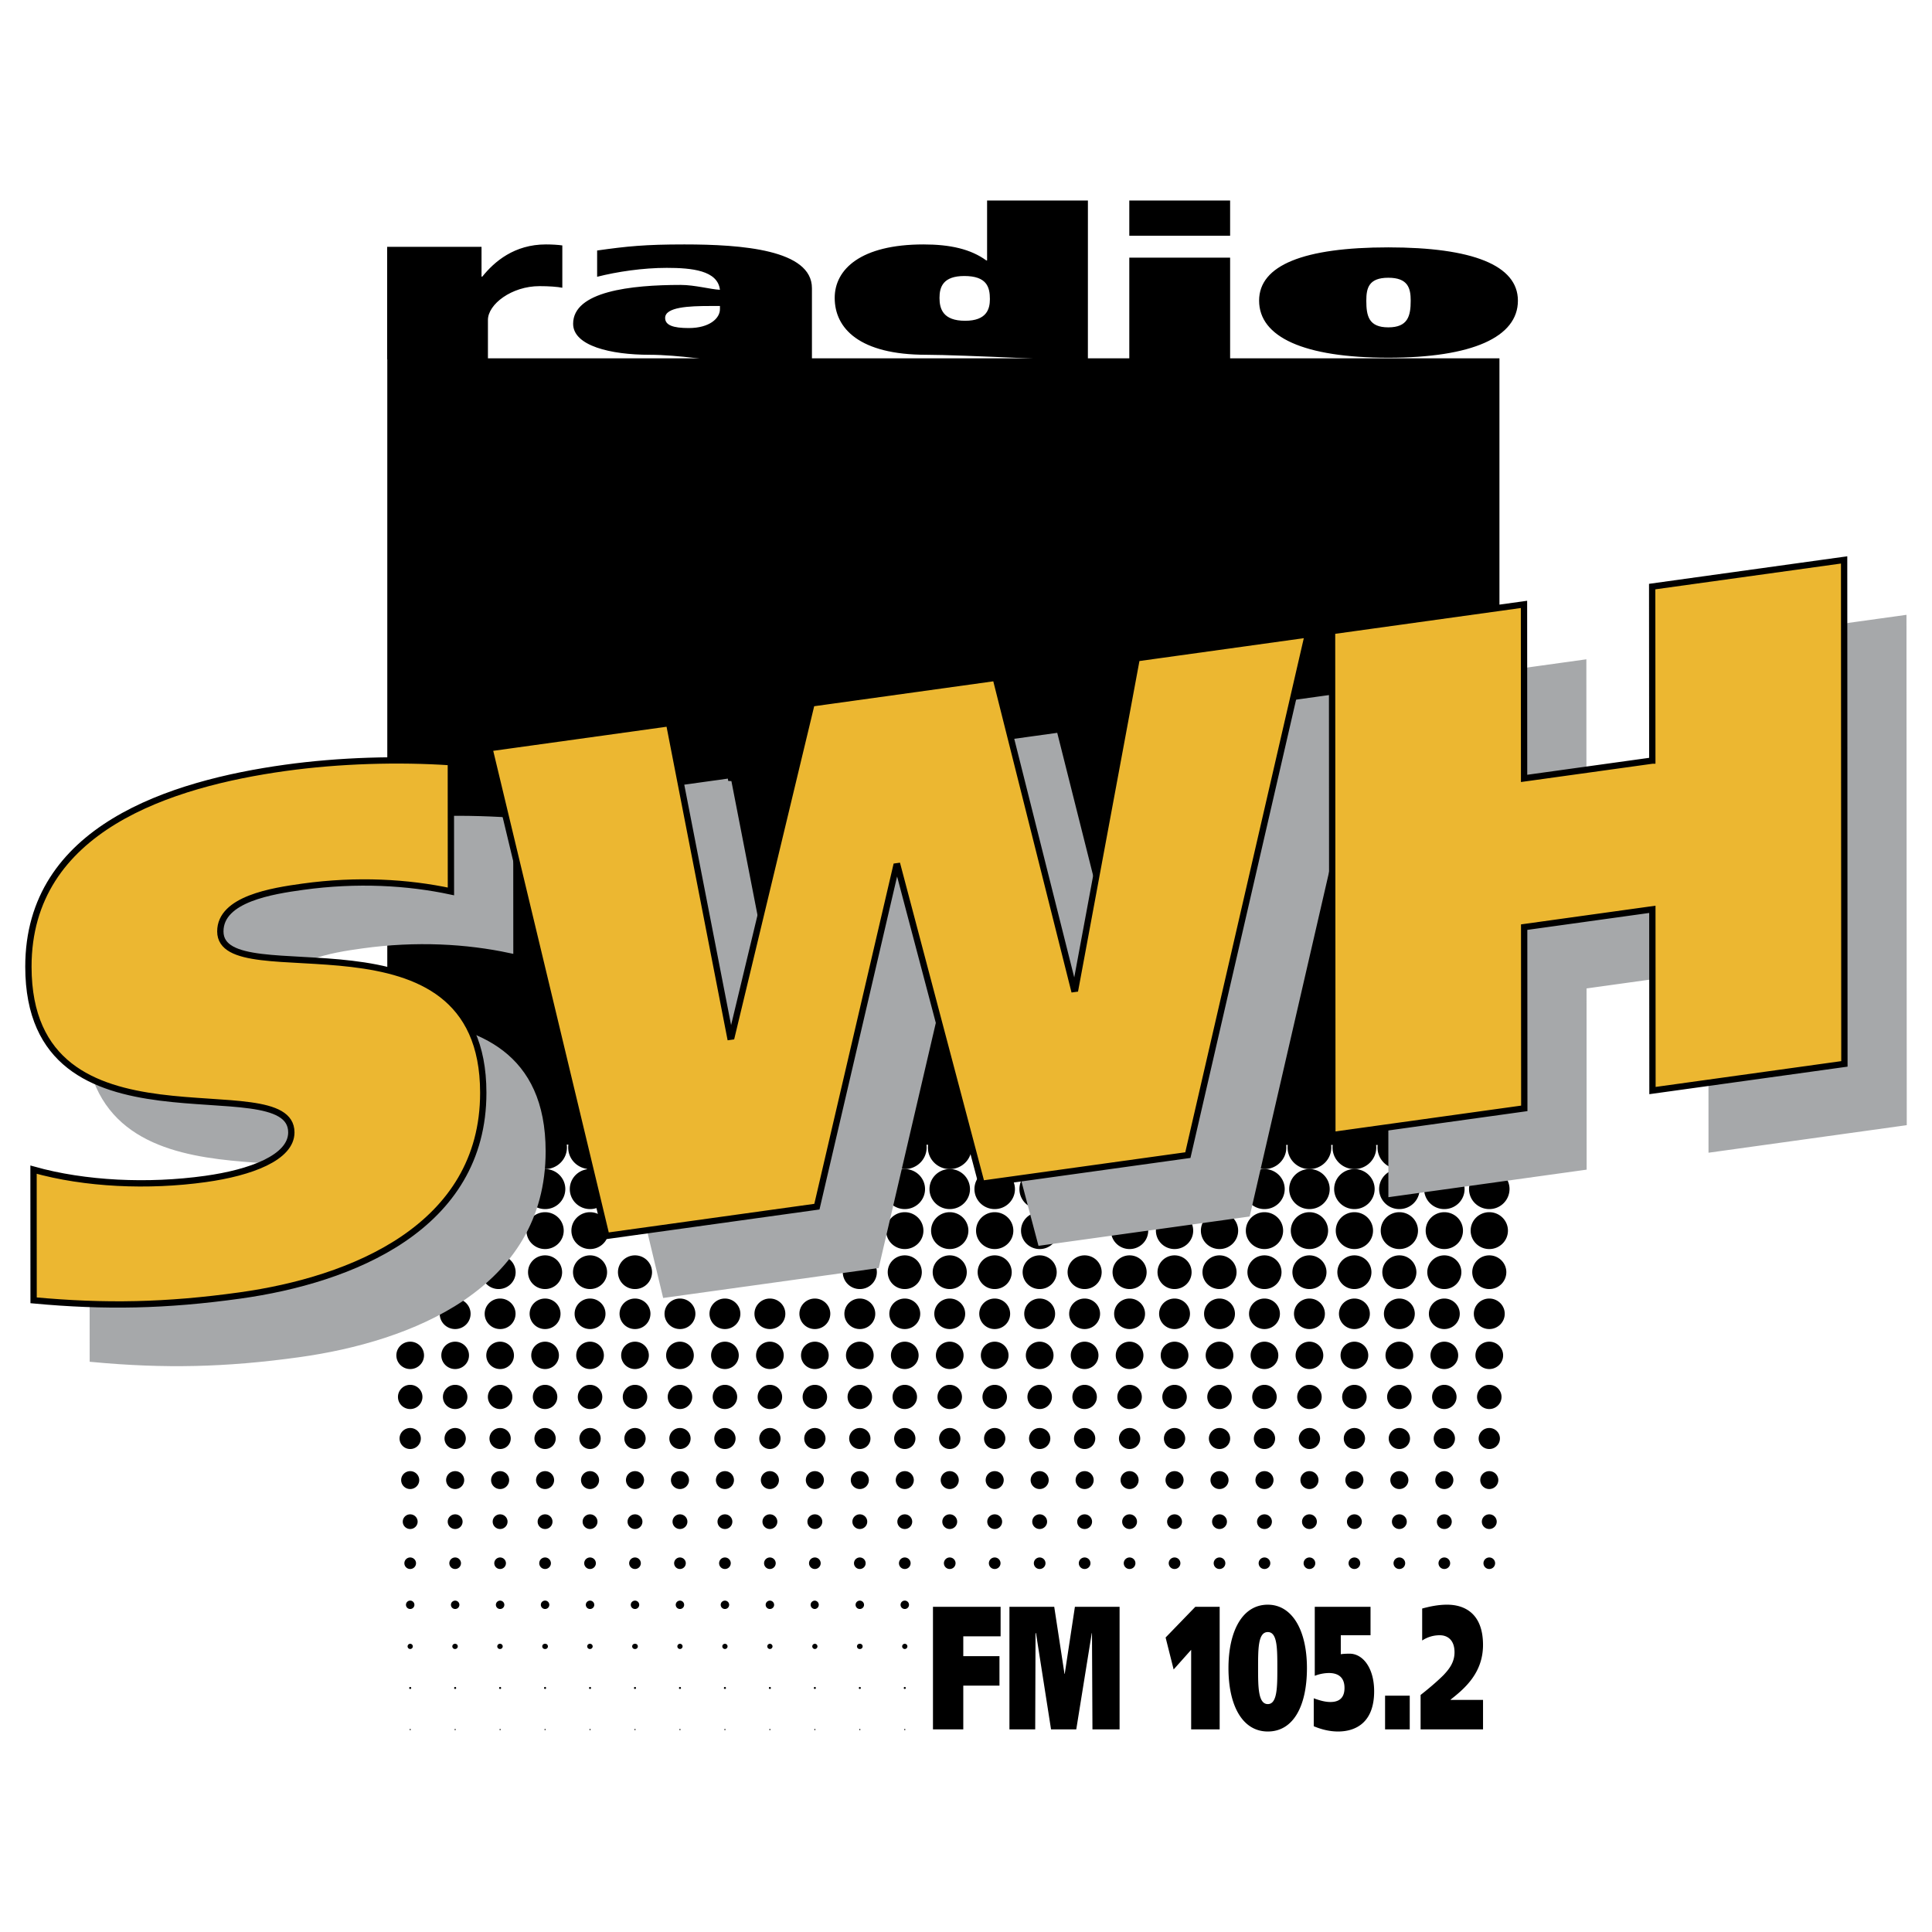
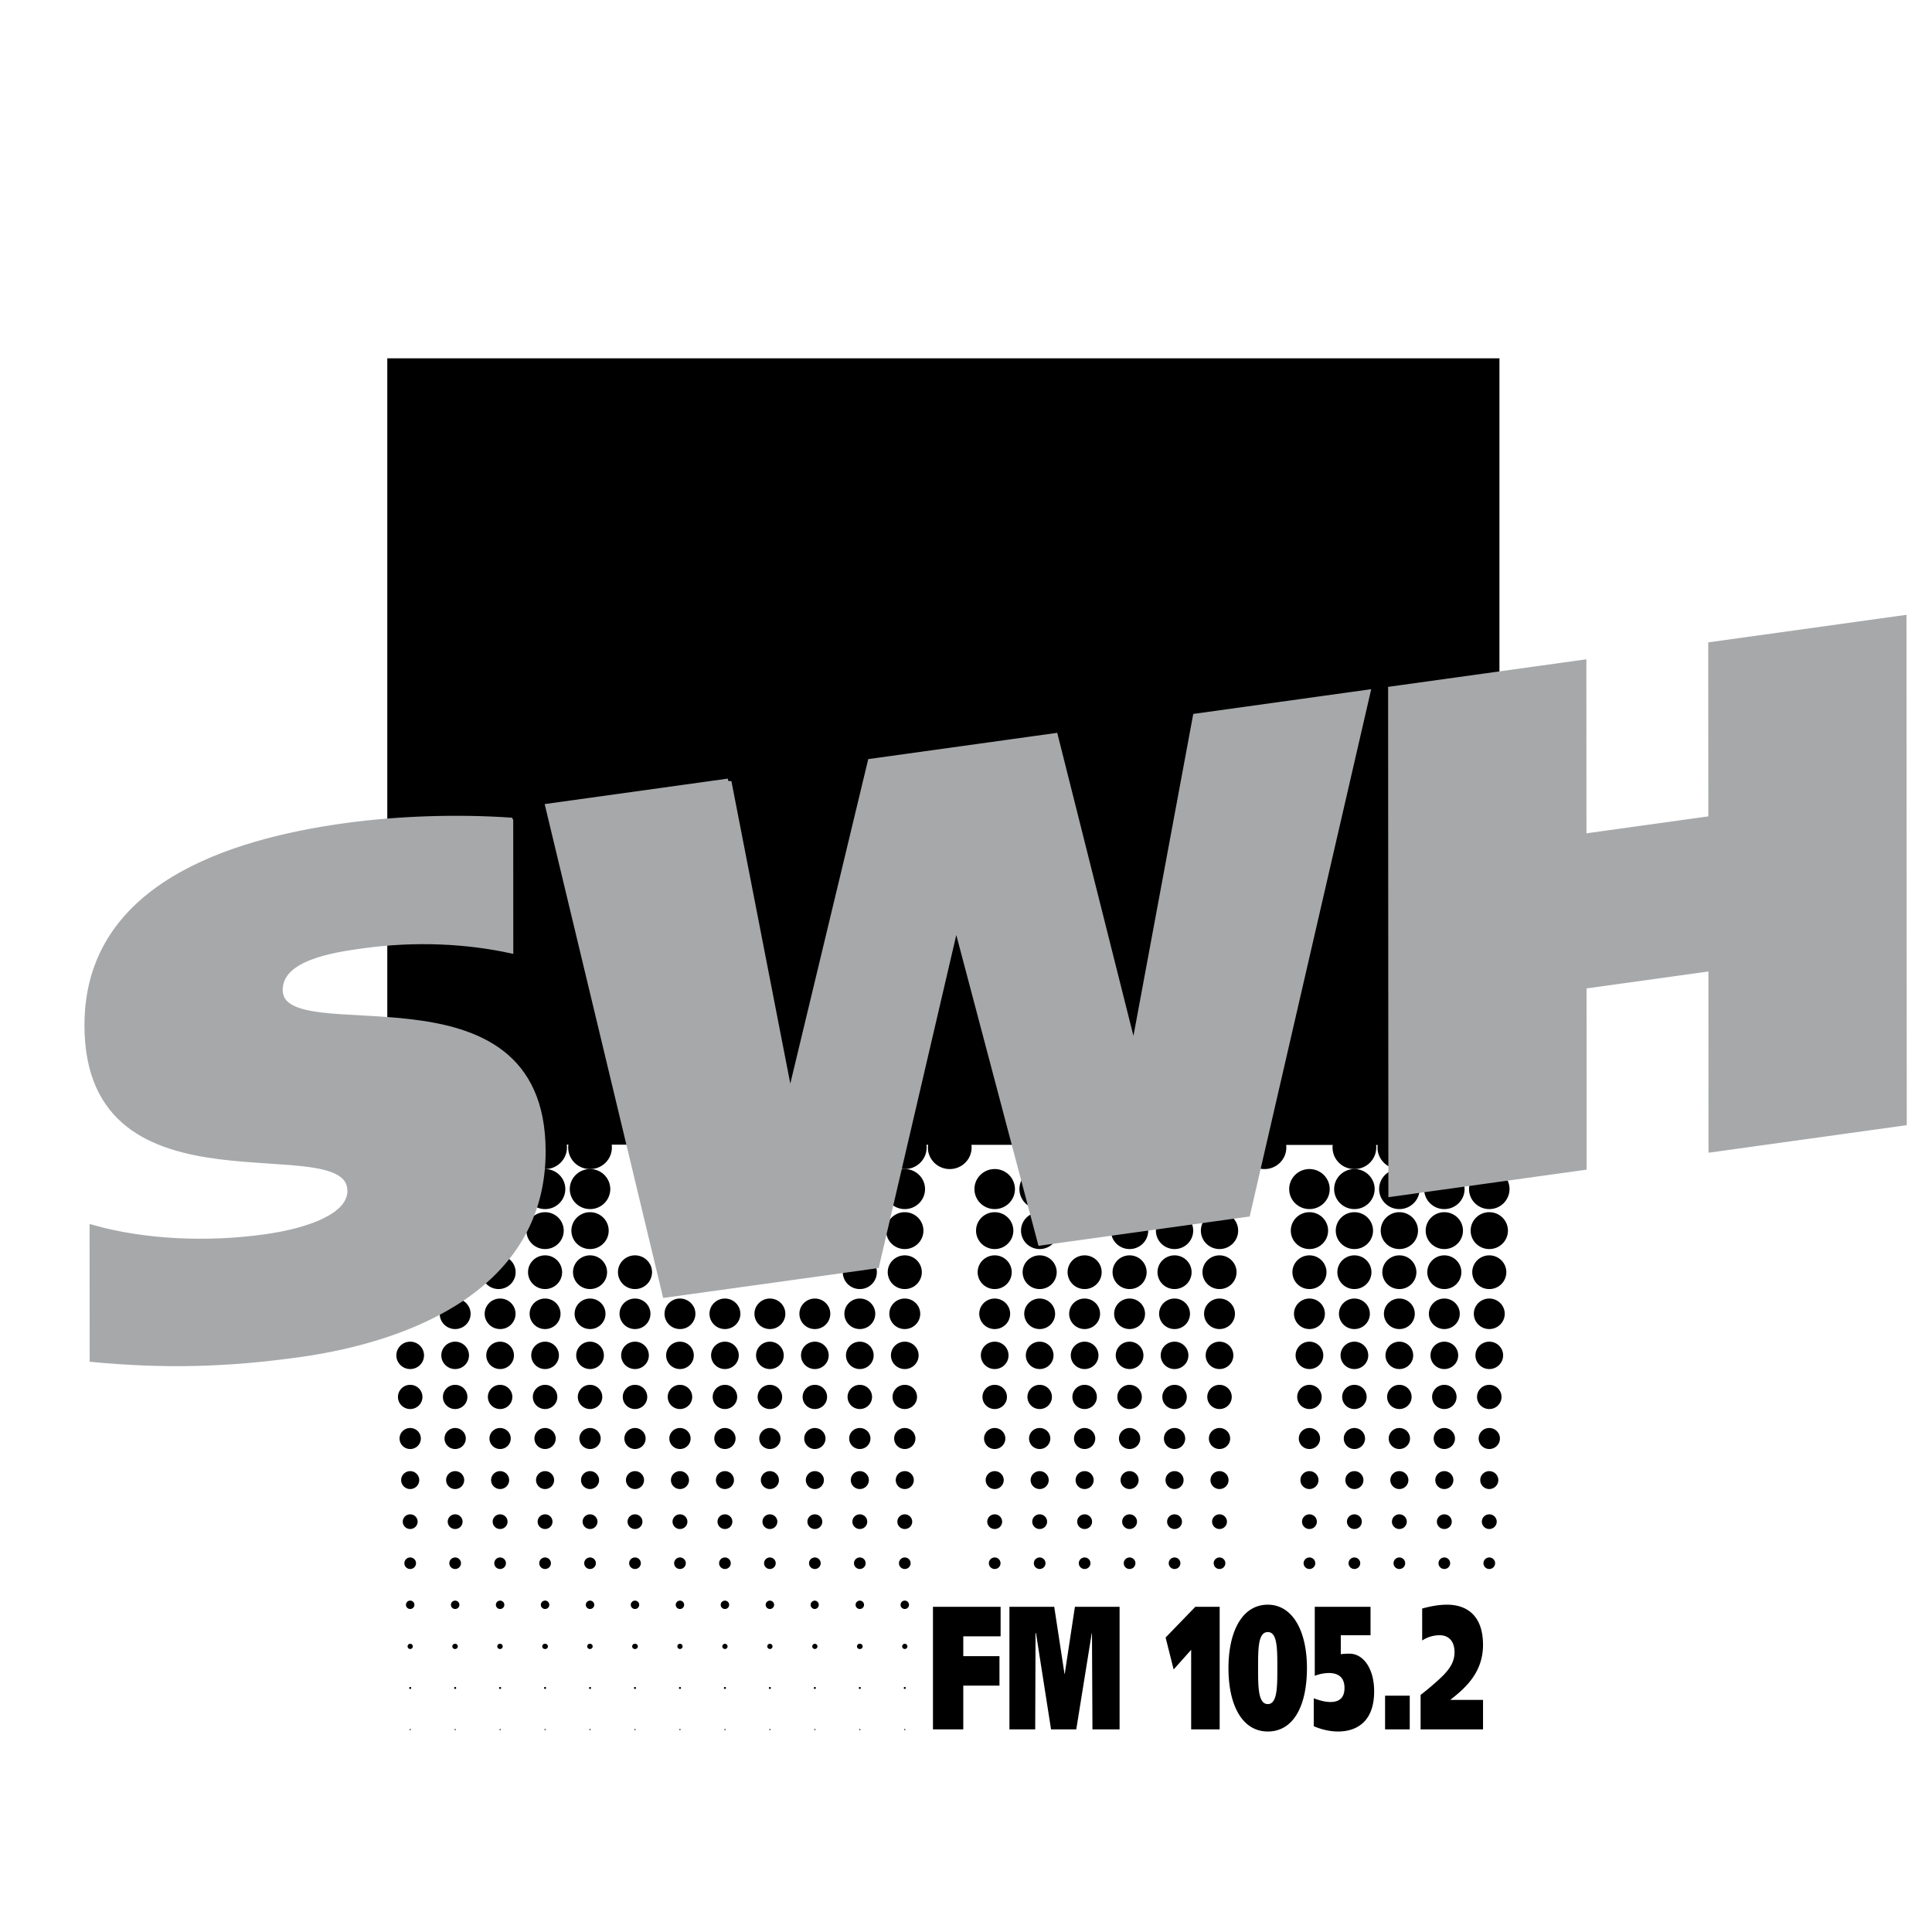
<svg xmlns="http://www.w3.org/2000/svg" width="2500" height="2500" viewBox="0 0 192.756 192.756">
  <g fill-rule="evenodd" clip-rule="evenodd">
    <path fill="#fff" d="M0 0h192.756v192.756H0V0z" />
    <path d="M40.925 136.59c-.762 0-1.38-.611-1.38-1.365s.618-1.365 1.38-1.365c.763 0 1.38.611 1.38 1.365s-.617 1.365-1.38 1.365zM40.925 140.58c-.674 0-1.22-.541-1.22-1.207s.546-1.207 1.22-1.207 1.222.541 1.222 1.207-.548 1.207-1.222 1.207zM40.925 144.568a1.054 1.054 0 0 1-1.061-1.047c0-.58.475-1.049 1.061-1.049s1.062.469 1.062 1.049a1.055 1.055 0 0 1-1.062 1.047zM40.925 148.561a.897.897 0 0 1-.901-.891c0-.494.404-.893.901-.893.498 0 .902.398.902.893 0 .49-.405.891-.902.891zM40.925 152.549c-.409 0-.741-.328-.741-.732s.333-.732.741-.732c.409 0 .742.328.742.732s-.333.732-.742.732zM40.925 156.539a.578.578 0 0 1-.581-.574c0-.318.26-.576.581-.576s.582.258.582.576a.58.58 0 0 1-.582.574zM40.925 160.529c-.232 0-.421-.186-.421-.416a.42.42 0 0 1 .842 0c0 .23-.188.416-.421.416zM40.925 164.52a.259.259 0 1 1 0-.518.26.26 0 0 1 .262.26.26.26 0 0 1-.262.258zM40.925 168.51a.1.1 0 1 1 0-.202c.057 0 .103.045.103.1a.102.102 0 0 1-.103.102zM40.925 172.5c.032 0 .059.025.059.057a.06.06 0 0 1-.059.059.057.057 0 0 1-.058-.059c0-.032.025-.057.058-.057zM45.411 132.6c-.851 0-1.54-.682-1.54-1.523 0-.84.689-1.521 1.54-1.521s1.54.682 1.54 1.521c0 .841-.69 1.523-1.54 1.523zM45.411 136.59c-.762 0-1.38-.611-1.38-1.365s.618-1.365 1.38-1.365c.763 0 1.381.611 1.381 1.365s-.619 1.365-1.381 1.365zM45.411 140.58c-.674 0-1.22-.541-1.22-1.207s.546-1.207 1.22-1.207c.675 0 1.221.541 1.221 1.207s-.547 1.207-1.221 1.207zM45.411 144.568a1.054 1.054 0 0 1-1.061-1.047c0-.58.475-1.049 1.061-1.049s1.062.469 1.062 1.049a1.055 1.055 0 0 1-1.062 1.047zM45.411 148.561a.896.896 0 0 1-.901-.891c0-.494.403-.893.901-.893.497 0 .901.398.901.893 0 .49-.404.891-.901.891zM45.411 152.549c-.409 0-.741-.328-.741-.732s.332-.732.741-.732.741.328.741.732-.332.732-.741.732zM45.411 156.539a.578.578 0 0 1-.581-.574c0-.318.26-.576.581-.576a.58.58 0 0 1 .582.576.58.58 0 0 1-.582.574zM45.411 160.529c-.232 0-.421-.186-.421-.416s.189-.418.421-.418c.233 0 .422.188.422.418s-.189.416-.422.416zM45.411 164.52a.26.26 0 1 1 0-.518.26.26 0 0 1 .262.26.261.261 0 0 1-.262.258zM45.411 168.51a.102.102 0 0 1-.102-.102c0-.055.046-.1.102-.1a.1.1 0 0 1 .102.1.102.102 0 0 1-.102.102zM45.411 172.5c.032 0 .059.025.059.057a.06.06 0 0 1-.059.059.058.058 0 0 1-.058-.059c0-.032.025-.057.058-.057zM49.896 132.6c-.851 0-1.54-.682-1.54-1.523 0-.84.688-1.521 1.54-1.521.852 0 1.541.682 1.541 1.521a1.53 1.53 0 0 1-1.541 1.523zM49.896 136.59c-.763 0-1.379-.611-1.379-1.365s.617-1.365 1.379-1.365 1.381.611 1.381 1.365-.618 1.365-1.381 1.365zM49.896 140.58c-.674 0-1.22-.541-1.22-1.207s.546-1.207 1.22-1.207 1.221.541 1.221 1.207-.546 1.207-1.221 1.207zM49.896 144.568a1.055 1.055 0 0 1-1.061-1.047c0-.58.475-1.049 1.061-1.049s1.061.469 1.061 1.049a1.053 1.053 0 0 1-1.061 1.047zM49.896 148.561c-.498 0-.9-.4-.9-.891 0-.494.403-.893.9-.893.498 0 .901.398.901.893a.896.896 0 0 1-.901.891zM49.896 152.549c-.409 0-.741-.328-.741-.732s.332-.732.741-.732.742.328.742.732-.333.732-.742.732zM49.896 156.539a.579.579 0 0 1-.582-.574c0-.318.261-.576.582-.576s.582.258.582.576a.579.579 0 0 1-.582.574zM49.896 160.529c-.232 0-.421-.186-.421-.416s.189-.418.421-.418c.232 0 .422.188.422.418s-.189.416-.422.416zM49.896 164.52a.26.26 0 1 1 0-.518.258.258 0 1 1 0 .518zM49.896 168.51a.102.102 0 0 1-.102-.102c0-.055.046-.1.102-.1.057 0 .103.045.103.1a.102.102 0 0 1-.103.102zM49.896 172.5c.032 0 .058.025.058.057 0 .033-.026.059-.058.059s-.058-.025-.058-.059a.058.058 0 0 1 .058-.057zM52.203 114.484c0-1.189.976-2.154 2.181-2.154 1.204 0 2.179.965 2.179 2.154 0 1.191-.975 2.154-2.179 2.154-1.205.001-2.181-.962-2.181-2.154z" />
    <path d="M54.383 120.631c-1.116 0-2.021-.895-2.021-1.996 0-1.104.904-1.998 2.021-1.998 1.116 0 2.019.895 2.019 1.998a2.008 2.008 0 0 1-2.019 1.996zM54.383 124.619c-1.028 0-1.86-.822-1.86-1.838s.832-1.84 1.86-1.84c1.026 0 1.859.824 1.859 1.84s-.832 1.838-1.859 1.838zM54.383 128.609c-.94 0-1.7-.752-1.7-1.68 0-.93.76-1.682 1.7-1.682a1.69 1.69 0 0 1 1.699 1.682c.001.928-.76 1.68-1.699 1.68zM54.383 132.6a1.532 1.532 0 0 1-1.542-1.523c0-.84.69-1.521 1.542-1.521.851 0 1.54.682 1.54 1.521 0 .841-.689 1.523-1.54 1.523zM54.383 136.59c-.763 0-1.38-.611-1.38-1.365s.618-1.365 1.38-1.365c.762 0 1.38.611 1.38 1.365s-.617 1.365-1.38 1.365zM54.383 140.58c-.675 0-1.222-.541-1.222-1.207s.547-1.207 1.222-1.207c.674 0 1.22.541 1.22 1.207s-.546 1.207-1.22 1.207zM54.383 144.568a1.055 1.055 0 0 1-1.062-1.047c0-.58.475-1.049 1.062-1.049.585 0 1.06.469 1.06 1.049 0 .579-.475 1.047-1.06 1.047zM54.383 148.561a.896.896 0 0 1-.901-.891c0-.494.403-.893.901-.893.497 0 .9.398.9.893 0 .49-.403.891-.9.891zM54.383 152.549c-.409 0-.742-.328-.742-.732s.333-.732.742-.732.74.328.74.732-.331.732-.74.732zM54.383 156.539a.579.579 0 0 1-.582-.574c0-.318.26-.576.582-.576a.58.58 0 0 1 .581.576c0 .316-.26.574-.581.574zM54.383 160.529c-.233 0-.423-.186-.423-.416a.421.421 0 0 1 .844 0c0 .23-.189.416-.421.416zM54.383 164.52a.26.26 0 1 1 0-.518.26.26 0 1 1 0 .518zM54.383 168.51a.102.102 0 0 1-.102-.102.101.101 0 0 1 .203 0 .102.102 0 0 1-.101.102zM54.383 172.5c.031 0 .057.025.057.057a.058.058 0 1 1-.116 0 .059.059 0 0 1 .059-.057zM56.688 114.484c0-1.189.976-2.154 2.18-2.154s2.18.965 2.18 2.154c0 1.191-.976 2.154-2.18 2.154s-2.18-.962-2.18-2.154z" />
-     <path d="M58.869 120.631c-1.116 0-2.02-.895-2.02-1.996 0-1.104.904-1.998 2.02-1.998a2.01 2.01 0 0 1 2.02 1.998 2.01 2.01 0 0 1-2.02 1.996zM58.869 124.619c-1.027 0-1.86-.822-1.86-1.838s.833-1.84 1.86-1.84c1.028 0 1.86.824 1.86 1.84s-.833 1.838-1.86 1.838zM58.869 128.609a1.69 1.69 0 0 1-1.7-1.68c0-.93.761-1.682 1.7-1.682s1.699.752 1.699 1.682c0 .928-.76 1.68-1.699 1.68zM58.869 132.6c-.851 0-1.54-.682-1.54-1.523 0-.84.689-1.521 1.54-1.521s1.541.682 1.541 1.521c0 .841-.691 1.523-1.541 1.523zM58.869 136.59c-.762 0-1.38-.611-1.38-1.365s.618-1.365 1.38-1.365c.763 0 1.38.611 1.38 1.365s-.618 1.365-1.38 1.365zM58.869 140.58c-.674 0-1.221-.541-1.221-1.207s.546-1.207 1.221-1.207 1.221.541 1.221 1.207-.547 1.207-1.221 1.207zM58.869 144.568a1.055 1.055 0 0 1-1.062-1.047c0-.58.475-1.049 1.062-1.049.586 0 1.062.469 1.062 1.049a1.055 1.055 0 0 1-1.062 1.047zM58.869 148.561a.897.897 0 0 1-.901-.891c0-.494.404-.893.901-.893s.9.398.9.893c0 .49-.403.891-.9.891zM58.869 152.549c-.409 0-.741-.328-.741-.732s.332-.732.741-.732.741.328.741.732-.332.732-.741.732zM58.869 156.539a.579.579 0 0 1-.582-.574c0-.318.26-.576.582-.576a.58.58 0 0 1 .582.576.58.58 0 0 1-.582.574zM58.869 160.529c-.233 0-.421-.186-.421-.416s.188-.418.421-.418.421.188.421.418-.188.416-.421.416zM58.869 164.52a.26.26 0 1 1 0-.518.26.26 0 0 1 .262.26.262.262 0 0 1-.262.258zM58.869 168.51a.101.101 0 1 1 0-.202.1.1 0 0 1 .102.1.102.102 0 0 1-.102.102zM58.869 172.5a.058.058 0 1 1 0 .116.058.058 0 0 1-.059-.059c0-.032.026-.057.059-.057zM63.354 128.609a1.69 1.69 0 0 1-1.7-1.68c0-.93.761-1.682 1.7-1.682.938 0 1.7.752 1.7 1.682a1.69 1.69 0 0 1-1.7 1.68zM63.354 132.6a1.532 1.532 0 0 1-1.541-1.523c0-.84.689-1.521 1.541-1.521s1.541.682 1.541 1.521a1.53 1.53 0 0 1-1.541 1.523zM63.354 136.59c-.763 0-1.38-.611-1.38-1.365s.618-1.365 1.38-1.365c.762 0 1.381.611 1.381 1.365s-.618 1.365-1.381 1.365zM63.354 140.58c-.674 0-1.22-.541-1.22-1.207s.546-1.207 1.22-1.207 1.221.541 1.221 1.207-.546 1.207-1.221 1.207zM63.354 144.568a1.055 1.055 0 0 1-1.061-1.047c0-.58.475-1.049 1.061-1.049s1.061.469 1.061 1.049a1.052 1.052 0 0 1-1.061 1.047zM63.354 148.561a.896.896 0 0 1-.901-.891c0-.494.403-.893.901-.893s.901.398.901.893a.896.896 0 0 1-.901.891zM63.354 152.549c-.409 0-.742-.328-.742-.732s.333-.732.742-.732.741.328.741.732-.332.732-.741.732zM63.354 156.539a.579.579 0 0 1-.582-.574c0-.318.261-.576.582-.576s.582.258.582.576a.579.579 0 0 1-.582.574zM63.354 160.529c-.233 0-.421-.186-.421-.416s.188-.418.421-.418.421.188.421.418-.188.416-.421.416zM63.354 164.52a.26.26 0 1 1 0-.518.26.26 0 1 1 0 .518zM63.354 168.51a.102.102 0 0 1-.102-.102c0-.055.046-.1.102-.1a.1.1 0 0 1 .101.1.1.1 0 0 1-.101.102zM63.354 172.5c.031 0 .058.025.058.057a.058.058 0 1 1-.117 0 .06.06 0 0 1 .059-.057zM67.84 128.609a1.69 1.69 0 0 1-1.7-1.68c0-.93.762-1.682 1.7-1.682.94 0 1.7.752 1.7 1.682 0 .928-.76 1.68-1.7 1.68zM67.84 132.6c-.85 0-1.54-.682-1.54-1.523 0-.84.69-1.521 1.54-1.521.851 0 1.541.682 1.541 1.521a1.533 1.533 0 0 1-1.541 1.523zM67.84 136.59c-.762 0-1.38-.611-1.38-1.365s.618-1.365 1.38-1.365c.763 0 1.381.611 1.381 1.365s-.618 1.365-1.381 1.365zM67.84 140.58c-.674 0-1.22-.541-1.22-1.207s.546-1.207 1.22-1.207 1.222.541 1.222 1.207-.548 1.207-1.222 1.207zM67.84 144.568c-.585 0-1.06-.469-1.06-1.047 0-.58.475-1.049 1.06-1.049.586 0 1.062.469 1.062 1.049a1.055 1.055 0 0 1-1.062 1.047zM67.84 148.561c-.497 0-.9-.4-.9-.891 0-.494.403-.893.9-.893.498 0 .901.398.901.893 0 .49-.403.891-.901.891zM67.84 152.549c-.409 0-.741-.328-.741-.732s.333-.732.741-.732c.41 0 .742.328.742.732s-.332.732-.742.732zM67.84 156.539a.579.579 0 0 1-.582-.574.58.58 0 0 1 .582-.576c.322 0 .582.258.582.576a.579.579 0 0 1-.582.574zM67.84 160.529c-.233 0-.421-.186-.421-.416s.188-.418.421-.418a.417.417 0 0 1 0 .834zM67.84 164.52a.259.259 0 1 1 0-.518.26.26 0 0 1 .262.26.26.26 0 0 1-.262.258zM67.84 168.51a.101.101 0 0 1 0-.202c.057 0 .103.045.103.1a.103.103 0 0 1-.103.102zM67.84 172.5c.033 0 .059.025.059.057a.058.058 0 1 1-.117 0c0-.032.027-.057.058-.057zM72.327 132.6a1.532 1.532 0 0 1-1.541-1.523c0-.84.69-1.521 1.541-1.521s1.54.682 1.54 1.521c0 .841-.69 1.523-1.54 1.523zM72.327 136.59c-.763 0-1.381-.611-1.381-1.365s.619-1.365 1.381-1.365c.761 0 1.38.611 1.38 1.365s-.619 1.365-1.38 1.365zM72.327 140.58c-.675 0-1.221-.541-1.221-1.207s.546-1.207 1.221-1.207c.673 0 1.221.541 1.221 1.207s-.548 1.207-1.221 1.207zM72.327 144.568a1.055 1.055 0 0 1-1.062-1.047c0-.58.476-1.049 1.062-1.049.585 0 1.061.469 1.061 1.049a1.055 1.055 0 0 1-1.061 1.047zM72.327 148.561a.896.896 0 0 1-.901-.891c0-.494.403-.893.901-.893.497 0 .9.398.9.893 0 .49-.403.891-.9.891zM72.327 152.549c-.41 0-.741-.328-.741-.732s.331-.732.741-.732c.409 0 .74.328.74.732s-.331.732-.74.732zM72.327 156.539a.578.578 0 0 1-.582-.574c0-.318.26-.576.582-.576.321 0 .581.258.581.576a.579.579 0 0 1-.581.574zM72.327 160.529c-.233 0-.422-.186-.422-.416s.189-.418.422-.418c.232 0 .421.188.421.418s-.189.416-.421.416zM72.327 164.52a.26.26 0 0 1-.263-.258c0-.145.118-.26.263-.26s.262.115.262.26a.261.261 0 0 1-.262.258zM72.327 168.51a.102.102 0 0 1-.103-.102c0-.055.046-.1.103-.1.056 0 .102.045.102.1a.103.103 0 0 1-.102.102zM72.327 172.5c.032 0 .058.025.058.057a.058.058 0 0 1-.058.059.058.058 0 0 1-.059-.059c0-.032.026-.057.059-.057zM76.812 132.6c-.851 0-1.54-.682-1.54-1.523 0-.84.689-1.521 1.54-1.521s1.541.682 1.541 1.521c0 .841-.69 1.523-1.541 1.523zM76.812 136.59c-.762 0-1.38-.611-1.38-1.365s.618-1.365 1.38-1.365c.763 0 1.381.611 1.381 1.365s-.618 1.365-1.381 1.365zM76.812 140.58c-.674 0-1.221-.541-1.221-1.207s.547-1.207 1.221-1.207 1.221.541 1.221 1.207-.547 1.207-1.221 1.207zM76.812 144.568c-.586 0-1.06-.469-1.06-1.047 0-.58.474-1.049 1.06-1.049.585 0 1.061.469 1.061 1.049 0 .579-.476 1.047-1.061 1.047zM76.812 148.561a.896.896 0 0 1-.901-.891c0-.494.403-.893.901-.893.497 0 .901.398.901.893 0 .49-.404.891-.901.891zM76.812 152.549c-.41 0-.741-.328-.741-.732s.332-.732.741-.732.742.328.742.732-.333.732-.742.732zM76.812 156.539a.578.578 0 0 1-.581-.574c0-.318.26-.576.581-.576a.58.58 0 0 1 .582.576.58.58 0 0 1-.582.574zM76.812 160.529c-.232 0-.421-.186-.421-.416s.188-.418.421-.418c.233 0 .422.188.422.418s-.189.416-.422.416zM76.812 164.52a.259.259 0 1 1 0-.518.26.26 0 0 1 .262.26.26.26 0 0 1-.262.258zM76.812 168.51a.102.102 0 0 1-.102-.102c0-.055.046-.1.102-.1a.101.101 0 0 1 0 .202zM76.812 172.5c.032 0 .058.025.058.057 0 .033-.025.059-.058.059s-.058-.025-.058-.059c0-.032.026-.057.058-.057zM81.299 132.6a1.532 1.532 0 0 1-1.542-1.523c0-.84.69-1.521 1.542-1.521.85 0 1.54.682 1.54 1.521a1.533 1.533 0 0 1-1.54 1.523zM81.299 136.59c-.763 0-1.381-.611-1.381-1.365s.618-1.365 1.381-1.365c.762 0 1.38.611 1.38 1.365s-.618 1.365-1.38 1.365zM81.299 140.58c-.675 0-1.221-.541-1.221-1.207s.546-1.207 1.221-1.207c.673 0 1.219.541 1.219 1.207s-.546 1.207-1.219 1.207zM81.299 144.568a1.054 1.054 0 0 1-1.061-1.047c0-.58.474-1.049 1.061-1.049.585 0 1.061.469 1.061 1.049a1.055 1.055 0 0 1-1.061 1.047zM81.299 148.561a.896.896 0 0 1-.901-.891c0-.494.402-.893.901-.893.497 0 .901.398.901.893 0 .49-.404.891-.901.891zM81.299 152.549c-.41 0-.743-.328-.743-.732s.333-.732.743-.732c.409 0 .74.328.74.732s-.331.732-.74.732zM81.299 156.539a.578.578 0 0 1-.582-.574c0-.318.259-.576.582-.576a.58.58 0 0 1 .581.576.58.58 0 0 1-.581.574zM81.299 160.529c-.234 0-.422-.186-.422-.416s.188-.418.422-.418a.418.418 0 0 1 0 .834zM81.299 164.52a.259.259 0 1 1 0-.518.259.259 0 1 1 0 .518zM81.299 168.51a.102.102 0 0 1-.102-.102c0-.055.046-.1.102-.1a.1.1 0 0 1 .101.1.102.102 0 0 1-.101.102zM81.299 172.5c.032 0 .058.025.058.057a.058.058 0 0 1-.058.059.057.057 0 0 1-.058-.059c0-.032.025-.057.058-.057zM85.784 128.609a1.69 1.69 0 0 1-1.7-1.68c0-.93.762-1.682 1.7-1.682.939 0 1.7.752 1.7 1.682a1.69 1.69 0 0 1-1.7 1.68zM85.784 132.6c-.851 0-1.54-.682-1.54-1.523 0-.84.689-1.521 1.54-1.521.852 0 1.541.682 1.541 1.521 0 .841-.69 1.523-1.541 1.523zM85.784 136.59c-.763 0-1.38-.611-1.38-1.365s.618-1.365 1.38-1.365c.762 0 1.381.611 1.381 1.365s-.619 1.365-1.381 1.365zM85.784 140.58c-.673 0-1.221-.541-1.221-1.207s.547-1.207 1.221-1.207 1.221.541 1.221 1.207-.547 1.207-1.221 1.207zM85.784 144.568a1.054 1.054 0 0 1-1.061-1.047c0-.58.474-1.049 1.061-1.049.586 0 1.061.469 1.061 1.049 0 .579-.475 1.047-1.061 1.047zM85.784 148.561c-.498 0-.9-.4-.9-.891 0-.494.402-.893.9-.893s.901.398.901.893c0 .49-.403.891-.901.891zM85.784 152.549c-.409 0-.741-.328-.741-.732s.332-.732.741-.732c.41 0 .741.328.741.732s-.331.732-.741.732zM85.784 156.539a.578.578 0 0 1-.581-.574c0-.318.259-.576.581-.576.322 0 .581.258.581.576 0 .316-.26.574-.581.574zM85.784 160.529c-.233 0-.422-.186-.422-.416s.189-.418.422-.418c.232 0 .421.188.421.418s-.189.416-.421.416zM85.784 164.52a.26.26 0 1 1 0-.518.26.26 0 1 1 0 .518zM85.784 168.51a.101.101 0 1 1 0-.202.1.1 0 0 1 .102.1.102.102 0 0 1-.102.102zM85.784 172.5c.032 0 .058.025.058.057a.058.058 0 0 1-.058.059.058.058 0 0 1-.058-.059c0-.032.026-.057.058-.057zM88.09 114.484c0-1.189.975-2.154 2.18-2.154 1.204 0 2.18.965 2.18 2.154 0 1.191-.976 2.154-2.18 2.154a2.164 2.164 0 0 1-2.18-2.154z" />
+     <path d="M58.869 120.631c-1.116 0-2.02-.895-2.02-1.996 0-1.104.904-1.998 2.02-1.998a2.01 2.01 0 0 1 2.02 1.998 2.01 2.01 0 0 1-2.02 1.996zM58.869 124.619c-1.027 0-1.86-.822-1.86-1.838s.833-1.84 1.86-1.84c1.028 0 1.86.824 1.86 1.84s-.833 1.838-1.86 1.838zM58.869 128.609a1.69 1.69 0 0 1-1.7-1.68c0-.93.761-1.682 1.7-1.682s1.699.752 1.699 1.682c0 .928-.76 1.68-1.699 1.68zM58.869 132.6c-.851 0-1.54-.682-1.54-1.523 0-.84.689-1.521 1.54-1.521s1.541.682 1.541 1.521c0 .841-.691 1.523-1.541 1.523zM58.869 136.59c-.762 0-1.38-.611-1.38-1.365s.618-1.365 1.38-1.365c.763 0 1.38.611 1.38 1.365s-.618 1.365-1.38 1.365zM58.869 140.58c-.674 0-1.221-.541-1.221-1.207s.546-1.207 1.221-1.207 1.221.541 1.221 1.207-.547 1.207-1.221 1.207zM58.869 144.568a1.055 1.055 0 0 1-1.062-1.047c0-.58.475-1.049 1.062-1.049.586 0 1.062.469 1.062 1.049a1.055 1.055 0 0 1-1.062 1.047zM58.869 148.561a.897.897 0 0 1-.901-.891c0-.494.404-.893.901-.893s.9.398.9.893c0 .49-.403.891-.9.891zM58.869 152.549c-.409 0-.741-.328-.741-.732s.332-.732.741-.732.741.328.741.732-.332.732-.741.732zM58.869 156.539a.579.579 0 0 1-.582-.574c0-.318.26-.576.582-.576a.58.58 0 0 1 .582.576.58.58 0 0 1-.582.574zM58.869 160.529c-.233 0-.421-.186-.421-.416s.188-.418.421-.418.421.188.421.418-.188.416-.421.416zM58.869 164.52a.26.26 0 1 1 0-.518.26.26 0 0 1 .262.26.262.262 0 0 1-.262.258zM58.869 168.51a.101.101 0 1 1 0-.202.1.1 0 0 1 .102.1.102.102 0 0 1-.102.102zM58.869 172.5a.058.058 0 1 1 0 .116.058.058 0 0 1-.059-.059c0-.032.026-.057.059-.057zM63.354 128.609a1.69 1.69 0 0 1-1.7-1.68c0-.93.761-1.682 1.7-1.682.938 0 1.7.752 1.7 1.682a1.69 1.69 0 0 1-1.7 1.68zM63.354 132.6a1.532 1.532 0 0 1-1.541-1.523c0-.84.689-1.521 1.541-1.521s1.541.682 1.541 1.521a1.53 1.53 0 0 1-1.541 1.523zM63.354 136.59c-.763 0-1.38-.611-1.38-1.365s.618-1.365 1.38-1.365c.762 0 1.381.611 1.381 1.365s-.618 1.365-1.381 1.365zM63.354 140.58c-.674 0-1.22-.541-1.22-1.207s.546-1.207 1.22-1.207 1.221.541 1.221 1.207-.546 1.207-1.221 1.207zM63.354 144.568a1.055 1.055 0 0 1-1.061-1.047c0-.58.475-1.049 1.061-1.049s1.061.469 1.061 1.049a1.052 1.052 0 0 1-1.061 1.047zM63.354 148.561a.896.896 0 0 1-.901-.891c0-.494.403-.893.901-.893s.901.398.901.893a.896.896 0 0 1-.901.891zM63.354 152.549c-.409 0-.742-.328-.742-.732s.333-.732.742-.732.741.328.741.732-.332.732-.741.732zM63.354 156.539a.579.579 0 0 1-.582-.574c0-.318.261-.576.582-.576s.582.258.582.576a.579.579 0 0 1-.582.574zM63.354 160.529c-.233 0-.421-.186-.421-.416s.188-.418.421-.418.421.188.421.418-.188.416-.421.416M63.354 164.52a.26.26 0 1 1 0-.518.26.26 0 1 1 0 .518zM63.354 168.51a.102.102 0 0 1-.102-.102c0-.055.046-.1.102-.1a.1.1 0 0 1 .101.1.1.1 0 0 1-.101.102zM63.354 172.5c.031 0 .058.025.058.057a.058.058 0 1 1-.117 0 .06.06 0 0 1 .059-.057zM67.84 128.609a1.69 1.69 0 0 1-1.7-1.68c0-.93.762-1.682 1.7-1.682.94 0 1.7.752 1.7 1.682 0 .928-.76 1.68-1.7 1.68zM67.84 132.6c-.85 0-1.54-.682-1.54-1.523 0-.84.69-1.521 1.54-1.521.851 0 1.541.682 1.541 1.521a1.533 1.533 0 0 1-1.541 1.523zM67.84 136.59c-.762 0-1.38-.611-1.38-1.365s.618-1.365 1.38-1.365c.763 0 1.381.611 1.381 1.365s-.618 1.365-1.381 1.365zM67.84 140.58c-.674 0-1.22-.541-1.22-1.207s.546-1.207 1.22-1.207 1.222.541 1.222 1.207-.548 1.207-1.222 1.207zM67.84 144.568c-.585 0-1.06-.469-1.06-1.047 0-.58.475-1.049 1.06-1.049.586 0 1.062.469 1.062 1.049a1.055 1.055 0 0 1-1.062 1.047zM67.84 148.561c-.497 0-.9-.4-.9-.891 0-.494.403-.893.9-.893.498 0 .901.398.901.893 0 .49-.403.891-.901.891zM67.84 152.549c-.409 0-.741-.328-.741-.732s.333-.732.741-.732c.41 0 .742.328.742.732s-.332.732-.742.732zM67.84 156.539a.579.579 0 0 1-.582-.574.58.58 0 0 1 .582-.576c.322 0 .582.258.582.576a.579.579 0 0 1-.582.574zM67.84 160.529c-.233 0-.421-.186-.421-.416s.188-.418.421-.418a.417.417 0 0 1 0 .834zM67.84 164.52a.259.259 0 1 1 0-.518.26.26 0 0 1 .262.26.26.26 0 0 1-.262.258zM67.84 168.51a.101.101 0 0 1 0-.202c.057 0 .103.045.103.1a.103.103 0 0 1-.103.102zM67.84 172.5c.033 0 .059.025.059.057a.058.058 0 1 1-.117 0c0-.032.027-.057.058-.057zM72.327 132.6a1.532 1.532 0 0 1-1.541-1.523c0-.84.69-1.521 1.541-1.521s1.54.682 1.54 1.521c0 .841-.69 1.523-1.54 1.523zM72.327 136.59c-.763 0-1.381-.611-1.381-1.365s.619-1.365 1.381-1.365c.761 0 1.38.611 1.38 1.365s-.619 1.365-1.38 1.365zM72.327 140.58c-.675 0-1.221-.541-1.221-1.207s.546-1.207 1.221-1.207c.673 0 1.221.541 1.221 1.207s-.548 1.207-1.221 1.207zM72.327 144.568a1.055 1.055 0 0 1-1.062-1.047c0-.58.476-1.049 1.062-1.049.585 0 1.061.469 1.061 1.049a1.055 1.055 0 0 1-1.061 1.047zM72.327 148.561a.896.896 0 0 1-.901-.891c0-.494.403-.893.901-.893.497 0 .9.398.9.893 0 .49-.403.891-.9.891zM72.327 152.549c-.41 0-.741-.328-.741-.732s.331-.732.741-.732c.409 0 .74.328.74.732s-.331.732-.74.732zM72.327 156.539a.578.578 0 0 1-.582-.574c0-.318.26-.576.582-.576.321 0 .581.258.581.576a.579.579 0 0 1-.581.574zM72.327 160.529c-.233 0-.422-.186-.422-.416s.189-.418.422-.418c.232 0 .421.188.421.418s-.189.416-.421.416zM72.327 164.52a.26.26 0 0 1-.263-.258c0-.145.118-.26.263-.26s.262.115.262.26a.261.261 0 0 1-.262.258zM72.327 168.51a.102.102 0 0 1-.103-.102c0-.055.046-.1.103-.1.056 0 .102.045.102.1a.103.103 0 0 1-.102.102zM72.327 172.5c.032 0 .058.025.058.057a.058.058 0 0 1-.058.059.058.058 0 0 1-.059-.059c0-.032.026-.057.059-.057zM76.812 132.6c-.851 0-1.54-.682-1.54-1.523 0-.84.689-1.521 1.54-1.521s1.541.682 1.541 1.521c0 .841-.69 1.523-1.541 1.523zM76.812 136.59c-.762 0-1.38-.611-1.38-1.365s.618-1.365 1.38-1.365c.763 0 1.381.611 1.381 1.365s-.618 1.365-1.381 1.365zM76.812 140.58c-.674 0-1.221-.541-1.221-1.207s.547-1.207 1.221-1.207 1.221.541 1.221 1.207-.547 1.207-1.221 1.207zM76.812 144.568c-.586 0-1.06-.469-1.06-1.047 0-.58.474-1.049 1.06-1.049.585 0 1.061.469 1.061 1.049 0 .579-.476 1.047-1.061 1.047zM76.812 148.561a.896.896 0 0 1-.901-.891c0-.494.403-.893.901-.893.497 0 .901.398.901.893 0 .49-.404.891-.901.891zM76.812 152.549c-.41 0-.741-.328-.741-.732s.332-.732.741-.732.742.328.742.732-.333.732-.742.732zM76.812 156.539a.578.578 0 0 1-.581-.574c0-.318.26-.576.581-.576a.58.58 0 0 1 .582.576.58.58 0 0 1-.582.574zM76.812 160.529c-.232 0-.421-.186-.421-.416s.188-.418.421-.418c.233 0 .422.188.422.418s-.189.416-.422.416zM76.812 164.52a.259.259 0 1 1 0-.518.26.26 0 0 1 .262.26.26.26 0 0 1-.262.258zM76.812 168.51a.102.102 0 0 1-.102-.102c0-.055.046-.1.102-.1a.101.101 0 0 1 0 .202zM76.812 172.5c.032 0 .058.025.058.057 0 .033-.025.059-.058.059s-.058-.025-.058-.059c0-.032.026-.057.058-.057zM81.299 132.6a1.532 1.532 0 0 1-1.542-1.523c0-.84.69-1.521 1.542-1.521.85 0 1.54.682 1.54 1.521a1.533 1.533 0 0 1-1.54 1.523zM81.299 136.59c-.763 0-1.381-.611-1.381-1.365s.618-1.365 1.381-1.365c.762 0 1.38.611 1.38 1.365s-.618 1.365-1.38 1.365zM81.299 140.58c-.675 0-1.221-.541-1.221-1.207s.546-1.207 1.221-1.207c.673 0 1.219.541 1.219 1.207s-.546 1.207-1.219 1.207zM81.299 144.568a1.054 1.054 0 0 1-1.061-1.047c0-.58.474-1.049 1.061-1.049.585 0 1.061.469 1.061 1.049a1.055 1.055 0 0 1-1.061 1.047zM81.299 148.561a.896.896 0 0 1-.901-.891c0-.494.402-.893.901-.893.497 0 .901.398.901.893 0 .49-.404.891-.901.891zM81.299 152.549c-.41 0-.743-.328-.743-.732s.333-.732.743-.732c.409 0 .74.328.74.732s-.331.732-.74.732zM81.299 156.539a.578.578 0 0 1-.582-.574c0-.318.259-.576.582-.576a.58.58 0 0 1 .581.576.58.58 0 0 1-.581.574zM81.299 160.529c-.234 0-.422-.186-.422-.416s.188-.418.422-.418a.418.418 0 0 1 0 .834zM81.299 164.52a.259.259 0 1 1 0-.518.259.259 0 1 1 0 .518zM81.299 168.51a.102.102 0 0 1-.102-.102c0-.055.046-.1.102-.1a.1.1 0 0 1 .101.1.102.102 0 0 1-.101.102zM81.299 172.5c.032 0 .058.025.058.057a.058.058 0 0 1-.058.059.057.057 0 0 1-.058-.059c0-.032.025-.057.058-.057zM85.784 128.609a1.69 1.69 0 0 1-1.7-1.68c0-.93.762-1.682 1.7-1.682.939 0 1.7.752 1.7 1.682a1.69 1.69 0 0 1-1.7 1.68zM85.784 132.6c-.851 0-1.54-.682-1.54-1.523 0-.84.689-1.521 1.54-1.521.852 0 1.541.682 1.541 1.521 0 .841-.69 1.523-1.541 1.523zM85.784 136.59c-.763 0-1.38-.611-1.38-1.365s.618-1.365 1.38-1.365c.762 0 1.381.611 1.381 1.365s-.619 1.365-1.381 1.365zM85.784 140.58c-.673 0-1.221-.541-1.221-1.207s.547-1.207 1.221-1.207 1.221.541 1.221 1.207-.547 1.207-1.221 1.207zM85.784 144.568a1.054 1.054 0 0 1-1.061-1.047c0-.58.474-1.049 1.061-1.049.586 0 1.061.469 1.061 1.049 0 .579-.475 1.047-1.061 1.047zM85.784 148.561c-.498 0-.9-.4-.9-.891 0-.494.402-.893.9-.893s.901.398.901.893c0 .49-.403.891-.901.891zM85.784 152.549c-.409 0-.741-.328-.741-.732s.332-.732.741-.732c.41 0 .741.328.741.732s-.331.732-.741.732zM85.784 156.539a.578.578 0 0 1-.581-.574c0-.318.259-.576.581-.576.322 0 .581.258.581.576 0 .316-.26.574-.581.574zM85.784 160.529c-.233 0-.422-.186-.422-.416s.189-.418.422-.418c.232 0 .421.188.421.418s-.189.416-.421.416zM85.784 164.52a.26.26 0 1 1 0-.518.26.26 0 1 1 0 .518zM85.784 168.51a.101.101 0 1 1 0-.202.1.1 0 0 1 .102.1.102.102 0 0 1-.102.102zM85.784 172.5c.032 0 .058.025.058.057a.058.058 0 0 1-.058.059.058.058 0 0 1-.058-.059c0-.032.026-.057.058-.057zM88.09 114.484c0-1.189.975-2.154 2.18-2.154 1.204 0 2.18.965 2.18 2.154 0 1.191-.976 2.154-2.18 2.154a2.164 2.164 0 0 1-2.18-2.154z" />
    <path d="M90.27 120.631c-1.116 0-2.02-.895-2.02-1.996 0-1.104.904-1.998 2.02-1.998 1.115 0 2.021.895 2.021 1.998 0 1.101-.906 1.996-2.021 1.996zM90.27 124.619c-1.027 0-1.861-.822-1.861-1.838s.834-1.84 1.861-1.84 1.86.824 1.86 1.84-.833 1.838-1.86 1.838zM90.27 128.609a1.69 1.69 0 0 1-1.7-1.68c0-.93.761-1.682 1.7-1.682s1.7.752 1.7 1.682a1.69 1.69 0 0 1-1.7 1.68zM90.27 132.6a1.532 1.532 0 0 1-1.541-1.523c0-.84.689-1.521 1.541-1.521.851 0 1.541.682 1.541 1.521 0 .841-.69 1.523-1.541 1.523zM90.27 136.59c-.763 0-1.381-.611-1.381-1.365s.618-1.365 1.381-1.365c.762 0 1.38.611 1.38 1.365s-.618 1.365-1.38 1.365zM90.27 140.58c-.675 0-1.22-.541-1.22-1.207s.545-1.207 1.22-1.207 1.221.541 1.221 1.207-.546 1.207-1.221 1.207zM90.27 144.568a1.054 1.054 0 0 1-1.061-1.047c0-.58.475-1.049 1.061-1.049s1.061.469 1.061 1.049c0 .579-.475 1.047-1.061 1.047zM90.27 148.561a.896.896 0 0 1-.901-.891c0-.494.403-.893.901-.893s.9.398.9.893c0 .49-.402.891-.9.891zM90.27 152.549c-.41 0-.741-.328-.741-.732s.332-.732.741-.732.741.328.741.732-.332.732-.741.732zM90.27 156.539a.578.578 0 0 1-.581-.574c0-.318.26-.576.581-.576s.582.258.582.576a.579.579 0 0 1-.582.574zM90.27 160.529c-.232 0-.421-.186-.421-.416a.42.42 0 0 1 .842 0c0 .23-.189.416-.421.416zM90.27 164.52a.26.26 0 0 1-.262-.258.26.26 0 0 1 .262-.26.26.26 0 0 1 .262.26.26.26 0 0 1-.262.258zM90.27 168.51a.102.102 0 0 1-.102-.102c0-.055.046-.1.102-.1.056 0 .102.045.102.1a.102.102 0 0 1-.102.102zM90.27 172.5c.032 0 .058.025.058.057 0 .033-.025.059-.058.059s-.058-.025-.058-.059c0-.032.026-.057.058-.057zM92.576 114.484c0-1.189.976-2.154 2.181-2.154 1.204 0 2.18.965 2.18 2.154 0 1.191-.976 2.154-2.18 2.154-1.205.001-2.181-.962-2.181-2.154z" />
-     <path d="M94.756 120.631c-1.116 0-2.021-.895-2.021-1.996 0-1.104.904-1.998 2.021-1.998a2.01 2.01 0 0 1 2.02 1.998c0 1.101-.905 1.996-2.02 1.996zM94.756 124.619c-1.028 0-1.861-.822-1.861-1.838s.833-1.84 1.861-1.84c1.026 0 1.86.824 1.86 1.84s-.833 1.838-1.86 1.838zM94.756 128.609a1.69 1.69 0 0 1-1.701-1.68c0-.93.761-1.682 1.701-1.682.938 0 1.7.752 1.7 1.682a1.69 1.69 0 0 1-1.7 1.68zM94.756 132.6a1.532 1.532 0 0 1-1.541-1.523c0-.84.689-1.521 1.541-1.521.85 0 1.54.682 1.54 1.521 0 .841-.69 1.523-1.54 1.523zM94.756 136.59c-.763 0-1.382-.611-1.382-1.365s.619-1.365 1.382-1.365c.762 0 1.38.611 1.38 1.365s-.618 1.365-1.38 1.365zM94.756 140.58c-.675 0-1.222-.541-1.222-1.207s.547-1.207 1.222-1.207c.674 0 1.22.541 1.22 1.207s-.546 1.207-1.22 1.207zM94.756 144.568a1.054 1.054 0 0 1-1.062-1.047c0-.58.475-1.049 1.062-1.049.586 0 1.06.469 1.06 1.049 0 .579-.474 1.047-1.06 1.047zM94.756 148.561a.897.897 0 0 1-.902-.891c0-.494.403-.893.902-.893.498 0 .9.398.9.893 0 .49-.402.891-.9.891zM94.756 152.549c-.41 0-.742-.328-.742-.732s.332-.732.742-.732c.408 0 .741.328.741.732s-.332.732-.741.732zM94.756 156.539a.579.579 0 0 1-.582-.574.58.58 0 0 1 .582-.576c.32 0 .58.258.58.576a.577.577 0 0 1-.58.574zM97.062 114.484c0-1.189.975-2.154 2.18-2.154 1.203 0 2.178.965 2.178 2.154a2.165 2.165 0 0 1-2.178 2.154 2.164 2.164 0 0 1-2.18-2.154z" />
    <path d="M99.242 120.631c-1.117 0-2.021-.895-2.021-1.996 0-1.104.904-1.998 2.021-1.998a2.01 2.01 0 0 1 2.02 1.998c0 1.101-.905 1.996-2.02 1.996zM99.242 124.619c-1.027 0-1.861-.822-1.861-1.838s.834-1.84 1.861-1.84c1.025 0 1.859.824 1.859 1.84s-.833 1.838-1.859 1.838zM99.242 128.609a1.69 1.69 0 0 1-1.701-1.68c0-.93.762-1.682 1.701-1.682a1.69 1.69 0 0 1 1.699 1.682 1.69 1.69 0 0 1-1.699 1.68zM99.242 132.6a1.532 1.532 0 0 1-1.541-1.523c0-.84.689-1.521 1.541-1.521.85 0 1.539.682 1.539 1.521 0 .841-.689 1.523-1.539 1.523zM99.242 136.59c-.762 0-1.381-.611-1.381-1.365s.619-1.365 1.381-1.365 1.379.611 1.379 1.365-.617 1.365-1.379 1.365zM99.242 140.58c-.674 0-1.221-.541-1.221-1.207s.547-1.207 1.221-1.207 1.221.541 1.221 1.207-.547 1.207-1.221 1.207zM99.242 144.568a1.055 1.055 0 0 1-1.062-1.047c0-.58.477-1.049 1.062-1.049s1.061.469 1.061 1.049c0 .579-.475 1.047-1.061 1.047zM99.242 148.561c-.498 0-.9-.4-.9-.891 0-.494.402-.893.9-.893s.9.398.9.893a.896.896 0 0 1-.9.891zM99.242 152.549c-.41 0-.742-.328-.742-.732s.332-.732.742-.732.74.328.74.732-.33.732-.74.732zM99.242 156.539a.578.578 0 0 1-.582-.574c0-.318.26-.576.582-.576.32 0 .58.258.58.576 0 .316-.26.574-.58.574zM103.729 120.631c-1.115 0-2.021-.895-2.021-1.996 0-1.104.906-1.998 2.021-1.998s2.02.895 2.02 1.998a2.01 2.01 0 0 1-2.02 1.996zM103.729 124.619c-1.027 0-1.861-.822-1.861-1.838s.834-1.84 1.861-1.84 1.859.824 1.859 1.84-.832 1.838-1.859 1.838zM103.729 128.609a1.69 1.69 0 0 1-1.701-1.68c0-.93.762-1.682 1.701-1.682a1.69 1.69 0 0 1 1.699 1.682 1.69 1.69 0 0 1-1.699 1.68zM103.729 132.6a1.532 1.532 0 0 1-1.541-1.523c0-.84.689-1.521 1.541-1.521.85 0 1.539.682 1.539 1.521 0 .841-.69 1.523-1.539 1.523zM103.729 136.59c-.764 0-1.381-.611-1.381-1.365s.617-1.365 1.381-1.365c.762 0 1.381.611 1.381 1.365s-.62 1.365-1.381 1.365zM103.729 140.58c-.676 0-1.221-.541-1.221-1.207s.545-1.207 1.221-1.207c.674 0 1.221.541 1.221 1.207s-.548 1.207-1.221 1.207zM103.729 144.568a1.053 1.053 0 0 1-1.061-1.047c0-.58.473-1.049 1.061-1.049.584 0 1.061.469 1.061 1.049a1.056 1.056 0 0 1-1.061 1.047zM103.729 148.561a.897.897 0 0 1-.902-.891c0-.494.404-.893.902-.893.496 0 .9.398.9.893 0 .49-.404.891-.9.891zM103.729 152.549c-.41 0-.742-.328-.742-.732s.332-.732.742-.732c.408 0 .74.328.74.732s-.332.732-.74.732zM103.729 156.539a.578.578 0 0 1-.582-.574c0-.318.26-.576.582-.576.32 0 .58.258.58.576 0 .316-.26.574-.58.574zM108.213 128.609a1.689 1.689 0 0 1-1.699-1.68c0-.93.76-1.682 1.699-1.682s1.701.752 1.701 1.682a1.69 1.69 0 0 1-1.701 1.68zM108.213 132.6c-.85 0-1.541-.682-1.541-1.523 0-.84.691-1.521 1.541-1.521.852 0 1.541.682 1.541 1.521 0 .841-.69 1.523-1.541 1.523zM108.213 136.59c-.762 0-1.381-.611-1.381-1.365s.619-1.365 1.381-1.365c.764 0 1.381.611 1.381 1.365s-.617 1.365-1.381 1.365zM108.213 140.58c-.674 0-1.221-.541-1.221-1.207s.547-1.207 1.221-1.207 1.221.541 1.221 1.207-.547 1.207-1.221 1.207zM108.213 144.568a1.054 1.054 0 0 1-1.061-1.047c0-.58.475-1.049 1.061-1.049s1.061.469 1.061 1.049a1.054 1.054 0 0 1-1.061 1.047zM108.213 148.561c-.498 0-.9-.4-.9-.891 0-.494.402-.893.9-.893s.902.398.902.893c0 .49-.404.891-.902.891zM108.213 152.549c-.408 0-.74-.328-.74-.732s.332-.732.74-.732c.41 0 .742.328.742.732s-.332.732-.742.732zM108.213 156.539a.578.578 0 0 1-.58-.574c0-.318.26-.576.58-.576.322 0 .582.258.582.576 0 .316-.26.574-.582.574zM112.699 124.619c-1.027 0-1.859-.822-1.859-1.838s.832-1.84 1.859-1.84 1.859.824 1.859 1.84-.831 1.838-1.859 1.838zM112.699 128.609a1.689 1.689 0 0 1-1.699-1.68c0-.93.76-1.682 1.699-1.682s1.701.753 1.701 1.683a1.69 1.69 0 0 1-1.701 1.679zM112.699 132.6c-.85 0-1.541-.682-1.541-1.523 0-.84.691-1.521 1.541-1.521.852 0 1.541.682 1.541 1.521 0 .841-.689 1.523-1.541 1.523zM112.699 136.59c-.762 0-1.381-.611-1.381-1.365s.619-1.365 1.381-1.365c.764 0 1.381.611 1.381 1.365s-.617 1.365-1.381 1.365zM112.699 140.58c-.674 0-1.221-.541-1.221-1.207s.547-1.207 1.221-1.207 1.221.541 1.221 1.207-.547 1.207-1.221 1.207zM112.699 144.568a1.054 1.054 0 0 1-1.061-1.047c0-.58.475-1.049 1.061-1.049s1.061.469 1.061 1.049c0 .579-.475 1.047-1.061 1.047zM112.699 148.561c-.498 0-.9-.4-.9-.891 0-.494.402-.893.9-.893s.9.398.9.893a.896.896 0 0 1-.9.891zM112.699 152.549c-.41 0-.74-.328-.74-.732s.33-.732.74-.732.74.328.74.732-.33.732-.74.732zM112.699 156.539a.578.578 0 0 1-.582-.574c0-.318.26-.576.582-.576s.582.258.582.576c0 .316-.26.574-.582.574zM117.186 124.619c-1.027 0-1.861-.822-1.861-1.838s.834-1.84 1.861-1.84 1.859.824 1.859 1.84-.832 1.838-1.859 1.838zM117.186 128.609a1.69 1.69 0 0 1-1.701-1.68c0-.93.762-1.682 1.701-1.682s1.699.752 1.699 1.682c0 .928-.76 1.68-1.699 1.68zM117.186 132.6a1.532 1.532 0 0 1-1.541-1.523c0-.84.689-1.521 1.541-1.521s1.539.682 1.539 1.521a1.53 1.53 0 0 1-1.539 1.523zM117.186 136.59c-.764 0-1.381-.611-1.381-1.365s.617-1.365 1.381-1.365c.762 0 1.381.611 1.381 1.365s-.62 1.365-1.381 1.365zM117.186 140.58c-.674 0-1.221-.541-1.221-1.207s.547-1.207 1.221-1.207 1.221.541 1.221 1.207-.548 1.207-1.221 1.207zM117.186 144.568a1.054 1.054 0 0 1-1.061-1.047c0-.58.475-1.049 1.061-1.049s1.061.469 1.061 1.049a1.055 1.055 0 0 1-1.061 1.047zM117.186 148.561a.897.897 0 0 1-.902-.891c0-.494.404-.893.902-.893s.9.398.9.893c0 .49-.402.891-.9.891zM117.186 152.549c-.41 0-.742-.328-.742-.732s.332-.732.742-.732c.408 0 .74.328.74.732s-.332.732-.74.732zM117.186 156.539a.578.578 0 0 1-.582-.574c0-.318.26-.576.582-.576a.58.58 0 0 1 .582.576.58.58 0 0 1-.582.574zM121.67 124.619c-1.025 0-1.857-.822-1.857-1.838s.832-1.84 1.857-1.84c1.027 0 1.861.824 1.861 1.84s-.834 1.838-1.861 1.838zM121.67 128.609a1.69 1.69 0 0 1-1.699-1.68c0-.93.762-1.682 1.699-1.682.939 0 1.701.752 1.701 1.682a1.69 1.69 0 0 1-1.701 1.68zM121.67 132.6c-.85 0-1.539-.682-1.539-1.523 0-.84.689-1.521 1.539-1.521.852 0 1.541.682 1.541 1.521 0 .841-.69 1.523-1.541 1.523zM121.67 136.59c-.762 0-1.379-.611-1.379-1.365s.617-1.365 1.379-1.365c.764 0 1.381.611 1.381 1.365s-.617 1.365-1.381 1.365zM121.67 140.58c-.672 0-1.219-.541-1.219-1.207s.547-1.207 1.219-1.207c.676 0 1.221.541 1.221 1.207s-.545 1.207-1.221 1.207zM121.67 144.568a1.054 1.054 0 0 1-1.059-1.047c0-.58.475-1.049 1.059-1.049.588 0 1.062.469 1.062 1.049 0 .579-.474 1.047-1.062 1.047zM121.67 148.561c-.498 0-.9-.4-.9-.891 0-.494.402-.893.9-.893.5 0 .902.398.902.893 0 .49-.402.891-.902.891zM121.67 152.549c-.408 0-.74-.328-.74-.732s.332-.732.74-.732c.41 0 .742.328.742.732s-.332.732-.742.732zM121.67 156.539a.578.578 0 0 1-.58-.574c0-.318.26-.576.58-.576.322 0 .582.258.582.576 0 .316-.26.574-.582.574zM123.977 114.484c0-1.189.977-2.154 2.18-2.154 1.205 0 2.18.965 2.18 2.154 0 1.191-.975 2.154-2.18 2.154a2.165 2.165 0 0 1-2.18-2.154z" />
-     <path d="M126.156 120.631c-1.115 0-2.02-.895-2.02-1.996 0-1.104.904-1.998 2.02-1.998 1.117 0 2.02.895 2.02 1.998a2.008 2.008 0 0 1-2.02 1.996zM126.156 124.619c-1.027 0-1.859-.822-1.859-1.838s.832-1.84 1.859-1.84 1.861.824 1.861 1.84-.833 1.838-1.861 1.838zM126.156 128.609a1.689 1.689 0 0 1-1.699-1.68c0-.93.76-1.682 1.699-1.682s1.701.752 1.701 1.682a1.69 1.69 0 0 1-1.701 1.68zM126.156 132.6c-.85 0-1.539-.682-1.539-1.523 0-.84.689-1.521 1.539-1.521.852 0 1.541.682 1.541 1.521 0 .841-.689 1.523-1.541 1.523zM126.156 136.59c-.762 0-1.379-.611-1.379-1.365s.617-1.365 1.379-1.365c.764 0 1.381.611 1.381 1.365s-.617 1.365-1.381 1.365zM126.156 140.58c-.674 0-1.221-.541-1.221-1.207s.547-1.207 1.221-1.207c.676 0 1.221.541 1.221 1.207s-.545 1.207-1.221 1.207zM126.156 144.568a1.054 1.054 0 0 1-1.061-1.047c0-.58.475-1.049 1.061-1.049.588 0 1.062.469 1.062 1.049a1.053 1.053 0 0 1-1.062 1.047zM126.156 148.561c-.498 0-.9-.4-.9-.891 0-.494.402-.893.9-.893s.902.398.902.893a.897.897 0 0 1-.902.891zM126.156 152.549c-.408 0-.74-.328-.74-.732s.332-.732.74-.732c.41 0 .742.328.742.732s-.332.732-.742.732zM126.156 156.539a.578.578 0 0 1-.58-.574c0-.318.26-.576.58-.576.322 0 .582.258.582.576a.578.578 0 0 1-.582.574zM128.463 114.484c0-1.189.977-2.154 2.18-2.154s2.18.965 2.18 2.154c0 1.191-.977 2.154-2.18 2.154s-2.18-.962-2.18-2.154z" />
    <path d="M130.643 120.631c-1.115 0-2.02-.895-2.02-1.996 0-1.104.904-1.998 2.02-1.998s2.021.895 2.021 1.998c0 1.101-.906 1.996-2.021 1.996zM130.643 124.619c-1.027 0-1.859-.822-1.859-1.838s.832-1.84 1.859-1.84 1.861.824 1.861 1.84-.834 1.838-1.861 1.838zM130.643 128.609a1.689 1.689 0 0 1-1.699-1.68c0-.93.76-1.682 1.699-1.682s1.701.752 1.701 1.682a1.69 1.69 0 0 1-1.701 1.68zM130.643 132.6a1.532 1.532 0 0 1-1.541-1.523c0-.84.689-1.521 1.541-1.521s1.541.682 1.541 1.521c0 .841-.69 1.523-1.541 1.523zM130.643 136.59c-.762 0-1.381-.611-1.381-1.365s.619-1.365 1.381-1.365 1.381.611 1.381 1.365-.62 1.365-1.381 1.365zM130.643 140.58c-.674 0-1.221-.541-1.221-1.207s.547-1.207 1.221-1.207c.676 0 1.221.541 1.221 1.207s-.546 1.207-1.221 1.207zM130.643 144.568a1.054 1.054 0 0 1-1.061-1.047c0-.58.475-1.049 1.061-1.049s1.061.469 1.061 1.049a1.054 1.054 0 0 1-1.061 1.047zM130.643 148.561c-.498 0-.9-.4-.9-.891 0-.494.402-.893.9-.893s.902.398.902.893c0 .49-.404.891-.902.891zM130.643 152.549c-.408 0-.74-.328-.74-.732s.332-.732.74-.732c.41 0 .74.328.74.732s-.33.732-.74.732zM130.643 156.539a.58.58 0 0 1-.582-.574.58.58 0 0 1 .582-.576c.322 0 .582.258.582.576 0 .316-.26.574-.582.574zM132.949 114.484c0-1.189.977-2.154 2.18-2.154s2.18.965 2.18 2.154c0 1.191-.977 2.154-2.18 2.154s-2.18-.962-2.18-2.154z" />
    <path d="M135.129 120.631c-1.115 0-2.02-.895-2.02-1.996 0-1.104.904-1.998 2.02-1.998s2.02.895 2.02 1.998a2.01 2.01 0 0 1-2.02 1.996zM135.129 124.619c-1.027 0-1.859-.822-1.859-1.838s.832-1.84 1.859-1.84 1.859.824 1.859 1.84-.832 1.838-1.859 1.838zM135.129 128.609a1.69 1.69 0 0 1-1.701-1.68c0-.93.762-1.682 1.701-1.682s1.699.752 1.699 1.682c0 .928-.76 1.68-1.699 1.68zM135.129 132.6a1.532 1.532 0 0 1-1.541-1.523c0-.84.689-1.521 1.541-1.521.85 0 1.541.682 1.541 1.521 0 .841-.691 1.523-1.541 1.523zM135.129 136.59c-.762 0-1.381-.611-1.381-1.365s.619-1.365 1.381-1.365 1.381.611 1.381 1.365-.619 1.365-1.381 1.365zM135.129 140.58c-.674 0-1.221-.541-1.221-1.207s.547-1.207 1.221-1.207 1.221.541 1.221 1.207-.547 1.207-1.221 1.207zM135.129 144.568a1.054 1.054 0 0 1-1.061-1.047c0-.58.475-1.049 1.061-1.049s1.061.469 1.061 1.049a1.054 1.054 0 0 1-1.061 1.047zM135.129 148.561a.897.897 0 0 1-.902-.891c0-.494.404-.893.902-.893s.9.398.9.893c0 .49-.402.891-.9.891zM135.129 152.549c-.41 0-.742-.328-.742-.732s.332-.732.742-.732c.408 0 .74.328.74.732s-.332.732-.74.732zM135.129 156.539a.58.58 0 0 1-.582-.574c0-.318.262-.576.582-.576s.582.258.582.576a.58.58 0 0 1-.582.574zM137.434 114.484c0-1.189.977-2.154 2.182-2.154 1.203 0 2.18.965 2.18 2.154 0 1.191-.977 2.154-2.18 2.154-1.206.001-2.182-.962-2.182-2.154z" />
    <path d="M139.615 120.631a2.008 2.008 0 0 1-2.02-1.996c0-1.104.902-1.998 2.02-1.998a2.01 2.01 0 0 1 2.02 1.998c0 1.101-.905 1.996-2.02 1.996zM139.615 124.619c-1.029 0-1.859-.822-1.859-1.838s.83-1.84 1.859-1.84c1.025 0 1.859.824 1.859 1.84s-.833 1.838-1.859 1.838zM139.615 128.609a1.69 1.69 0 0 1-1.701-1.68c0-.93.762-1.682 1.701-1.682a1.69 1.69 0 0 1 1.699 1.682 1.69 1.69 0 0 1-1.699 1.68zM139.615 132.6a1.532 1.532 0 0 1-1.541-1.523c0-.84.689-1.521 1.541-1.521s1.539.682 1.539 1.521a1.53 1.53 0 0 1-1.539 1.523zM139.615 136.59c-.764 0-1.383-.611-1.383-1.365s.619-1.365 1.383-1.365c.762 0 1.379.611 1.379 1.365s-.617 1.365-1.379 1.365zM139.615 140.58c-.676 0-1.221-.541-1.221-1.207s.545-1.207 1.221-1.207c.674 0 1.221.541 1.221 1.207s-.547 1.207-1.221 1.207zM139.615 144.568a1.055 1.055 0 0 1-1.062-1.047c0-.58.477-1.049 1.062-1.049s1.061.469 1.061 1.049c0 .579-.475 1.047-1.061 1.047zM139.615 148.561a.897.897 0 0 1-.902-.891c0-.494.404-.893.902-.893s.9.398.9.893a.896.896 0 0 1-.9.891zM139.615 152.549c-.41 0-.742-.328-.742-.732s.332-.732.742-.732c.408 0 .74.328.74.732s-.332.732-.74.732zM139.615 156.539a.578.578 0 0 1-.582-.574c0-.318.26-.576.582-.576.32 0 .58.258.58.576a.577.577 0 0 1-.58.574zM144.1 120.631a2.008 2.008 0 0 1-2.018-1.996c0-1.104.902-1.998 2.018-1.998a2.01 2.01 0 0 1 2.021 1.998c0 1.101-.904 1.996-2.021 1.996zM144.1 124.619c-1.025 0-1.859-.822-1.859-1.838s.834-1.84 1.859-1.84c1.029 0 1.861.824 1.861 1.84s-.832 1.838-1.861 1.838zM144.1 128.609a1.69 1.69 0 0 1-1.699-1.68c0-.93.762-1.682 1.699-1.682.939 0 1.701.752 1.701 1.682a1.69 1.69 0 0 1-1.701 1.68zM144.1 132.6c-.85 0-1.539-.682-1.539-1.523 0-.84.689-1.521 1.539-1.521.852 0 1.541.682 1.541 1.521 0 .841-.69 1.523-1.541 1.523zM144.1 136.59c-.762 0-1.379-.611-1.379-1.365s.617-1.365 1.379-1.365c.764 0 1.383.611 1.383 1.365s-.62 1.365-1.383 1.365zM144.1 140.58c-.674 0-1.219-.541-1.219-1.207s.545-1.207 1.219-1.207c.676 0 1.221.541 1.221 1.207s-.546 1.207-1.221 1.207zM144.1 144.568a1.055 1.055 0 0 1-1.061-1.047c0-.58.477-1.049 1.061-1.049.586 0 1.062.469 1.062 1.049 0 .579-.476 1.047-1.062 1.047zM144.1 148.561c-.496 0-.9-.4-.9-.891 0-.494.404-.893.9-.893.498 0 .902.398.902.893 0 .49-.404.891-.902.891zM144.1 152.549c-.408 0-.74-.328-.74-.732s.332-.732.74-.732c.41 0 .742.328.742.732s-.332.732-.742.732zM144.1 156.539a.578.578 0 0 1-.58-.574c0-.318.26-.576.58-.576.322 0 .582.258.582.576 0 .316-.26.574-.582.574zM148.586 120.631c-1.115 0-2.02-.895-2.02-1.996 0-1.104.904-1.998 2.02-1.998s2.02.895 2.02 1.998a2.01 2.01 0 0 1-2.02 1.996zM148.586 124.619c-1.027 0-1.859-.822-1.859-1.838s.832-1.84 1.859-1.84 1.861.824 1.861 1.84-.834 1.838-1.861 1.838zM148.586 128.609a1.689 1.689 0 0 1-1.699-1.68c0-.93.76-1.682 1.699-1.682s1.701.752 1.701 1.682a1.69 1.69 0 0 1-1.701 1.68zM148.586 132.6c-.85 0-1.541-.682-1.541-1.523 0-.84.691-1.521 1.541-1.521s1.541.682 1.541 1.521c0 .841-.691 1.523-1.541 1.523zM148.586 136.59c-.762 0-1.381-.611-1.381-1.365s.619-1.365 1.381-1.365c.764 0 1.381.611 1.381 1.365s-.617 1.365-1.381 1.365zM148.586 140.58c-.674 0-1.221-.541-1.221-1.207s.547-1.207 1.221-1.207c.676 0 1.221.541 1.221 1.207s-.545 1.207-1.221 1.207zM148.586 144.568a1.054 1.054 0 0 1-1.061-1.047c0-.58.475-1.049 1.061-1.049s1.061.469 1.061 1.049a1.054 1.054 0 0 1-1.061 1.047zM148.586 148.561c-.498 0-.9-.4-.9-.891 0-.494.402-.893.9-.893s.9.398.9.893c0 .49-.402.891-.9.891zM148.586 152.549c-.41 0-.742-.328-.742-.732s.332-.732.742-.732.742.328.742.732-.332.732-.742.732zM148.586 156.539a.578.578 0 0 1-.58-.574c0-.318.26-.576.58-.576.322 0 .582.258.582.576 0 .316-.26.574-.582.574zM49.746 128.609c-.94 0-1.702-.752-1.702-1.68 0-.93.762-1.682 1.702-1.682a1.69 1.69 0 0 1 1.699 1.682c0 .928-.76 1.68-1.699 1.68zM93.082 172.541h3.025v-4.363h3.61v-2.943h-3.61v-1.98h3.724v-2.945h-6.749v12.231zm7.629 0h2.572l.033-9.604h.045l1.502 9.604h2.516l1.547-9.604h.021l.047 9.604h2.707v-12.232h-4.457l-1.016 6.695h-.023l-1.025-6.695h-4.469v12.232zm16.383-5.977l1.748-1.961v7.938h2.844v-12.232h-2.426l-2.967 3.066.801 3.189zm5.47-.138c0 3.732 1.387 6.326 3.926 6.326 2.551 0 3.904-2.541 3.904-6.326 0-3.82-1.5-6.326-3.904-6.326-2.595 0-3.926 2.732-3.926 6.326zm0 0zm0 0zm14.172-6.117h-5.562v6.887a4.008 4.008 0 0 1 1.41-.279c.678 0 1.557.229 1.557 1.49 0 1.191-.766 1.402-1.41 1.402-.564 0-1.117-.176-1.658-.369v2.787c.801.332 1.602.525 2.426.525 1.727 0 3.6-.859 3.6-4.014 0-2.312-1.117-3.75-2.447-3.75-.33 0-.678.018-.881.053v-1.893h2.967v-2.839h-.002zm1.453 12.232h2.461v-3.365h-2.461v3.365zm6.545-2.943v-.035c1.41-1.104 3.227-2.664 3.227-5.449 0-3.156-1.861-4.014-3.578-4.014-.846 0-1.668.158-2.492.385v3.189a3.142 3.142 0 0 1 1.76-.525c.732 0 1.467.438 1.467 1.699 0 1.033-.576 1.717-1.084 2.262-.766.77-1.805 1.611-2.301 1.996v3.436h6.229v-2.943h-3.228v-.001zm-19.214-3.172c0-1.963 0-3.594.971-3.594.949 0 .949 1.631.949 3.594 0 1.857 0 3.592-.949 3.592-.971 0-.971-1.735-.971-3.592zm0 0zm0 0zM38.64 35.752H149.6v78.486c-10.068 0-97.763-.043-110.96-.043V35.752z" />
    <path d="M50.889 81.884c-5.216-.355-11.147-.18-16.506.564-11.361 1.579-25.649 6.014-25.642 19.846.011 19.521 26.229 9.754 26.234 16.525.001 2.521-4.072 4.023-8.573 4.648-5.717.795-12.004.516-17.149-.932l.008 13.041c7.146.664 13.218.539 20.578-.484 11.075-1.539 24.292-6.76 24.284-20.232-.012-19.377-26.23-9.537-26.233-16.094-.002-3.242 5.213-4.038 8.214-4.455 5.43-.755 10.504-.452 14.792.466l-.007-12.893zM72.663 77.994l-17.934 2.493 11.674 48.661 21.006-2.918 7.912-33.95.143-.02 8.38 31.687 20.578-2.859 11.974-51.951-17.076 2.373-6.127 32.982-.142.02-7.807-31.046-18.363 2.552-7.985 33.24-.142.019-6.091-31.283zM170.756 81.725l-12.789 1.777-.01-17.361-19.15 2.661.027 50.282 19.15-2.662-.009-18.08 12.789-1.778.009 18.082 19.149-2.662-.027-50.281-19.149 2.661.01 17.361z" fill="#a6a8aa" stroke="#a6a8aa" stroke-width=".63" stroke-miterlimit="2.613" />
-     <path d="M44.982 76.044c-5.217-.357-11.147-.181-16.506.563-11.361 1.579-25.65 6.014-25.642 19.845.011 19.521 26.229 9.756 26.233 16.525.001 2.523-4.071 4.025-8.573 4.65-5.715.795-12.004.516-17.148-.93l.007 13.037c7.146.664 13.22.541 20.579-.482 11.075-1.539 24.292-6.762 24.284-20.232-.01-19.377-26.229-9.539-26.233-16.094-.001-3.241 5.213-4.038 8.214-4.455 5.43-.754 10.504-.451 14.792.466l-.007-12.893zM66.755 72.154l-17.932 2.492 11.674 48.663 21.006-2.92 7.912-33.95.143-.02 8.378 31.686 20.578-2.859 11.976-51.95-17.076 2.374-6.127 32.982-.144.02-7.805-31.046-18.363 2.552-7.984 33.24-.143.02-6.093-31.284zM164.85 75.884l-12.791 1.777-.01-17.361-19.149 2.662.03 50.282 19.148-2.662-.012-18.081 12.789-1.777.012 18.081 19.149-2.66-.028-50.282-19.15 2.66.012 17.361z" fill="#ecb731" stroke="#000" stroke-width=".63" stroke-miterlimit="2.613" />
-     <path d="M38.625 24.629v11.225h10.056v-3.935c0-1.556 2.356-3.371 5.149-3.371.917 0 1.796.061 2.273.161v-4.223c-.398-.06-1.037-.1-1.636-.1-3.152 0-5.147 1.715-6.345 3.209h-.08v-2.967h-9.417v.001zM68.276 24.387c-3.911 0-5.707.182-8.7.606v2.621c1.995-.506 4.55-.889 6.944-.889 2.515 0 5.085.258 5.308 2.188-.918-.04-2.514-.486-3.911-.486-4.988 0-10.736.646-10.736 3.878 0 2.202 3.752 3.092 7.623 3.092 2.834 0 6.864.633 6.864.633h9.339v-7.28c0-3.837-6.984-4.363-12.731-4.363zm3.552 6.464c0 .909-1.037 1.879-3.113 1.879-1.557 0-2.354-.283-2.354-1.01 0-1.09 2.395-1.191 4.47-1.191h.998v.322h-.001zM98.482 20.004v5.979h-.078c-1.557-1.131-3.593-1.596-6.267-1.596-6.266 0-8.859 2.484-8.859 5.332 0 3.051 2.474 5.677 9.139 5.677 3.272 0 16.122.633 16.122.633l.002-16.026H98.482v.001zm-2.194 12c-2.194-.001-2.554-1.173-2.554-2.285 0-1.091.359-2.181 2.475-2.181 2.234 0 2.553 1.09 2.553 2.303 0 .991-.319 2.163-2.474 2.163zM112.67 35.855l10.059.001V25.705H112.67v10.15zM122.729 20.004H112.67v3.515h10.059v-3.515zM138.512 24.68c-8.422 0-12.891 1.777-12.891 5.312 0 3.637 4.469 5.697 12.891 5.697 8.381 0 12.93-2.061 12.93-5.695-.001-3.536-4.549-5.314-12.93-5.314zm0 7.98c-1.955 0-2.195-1.132-2.195-2.666 0-1.253.24-2.283 2.195-2.283s2.234 1.029 2.234 2.283c0 1.534-.279 2.666-2.234 2.666z" />
  </g>
</svg>